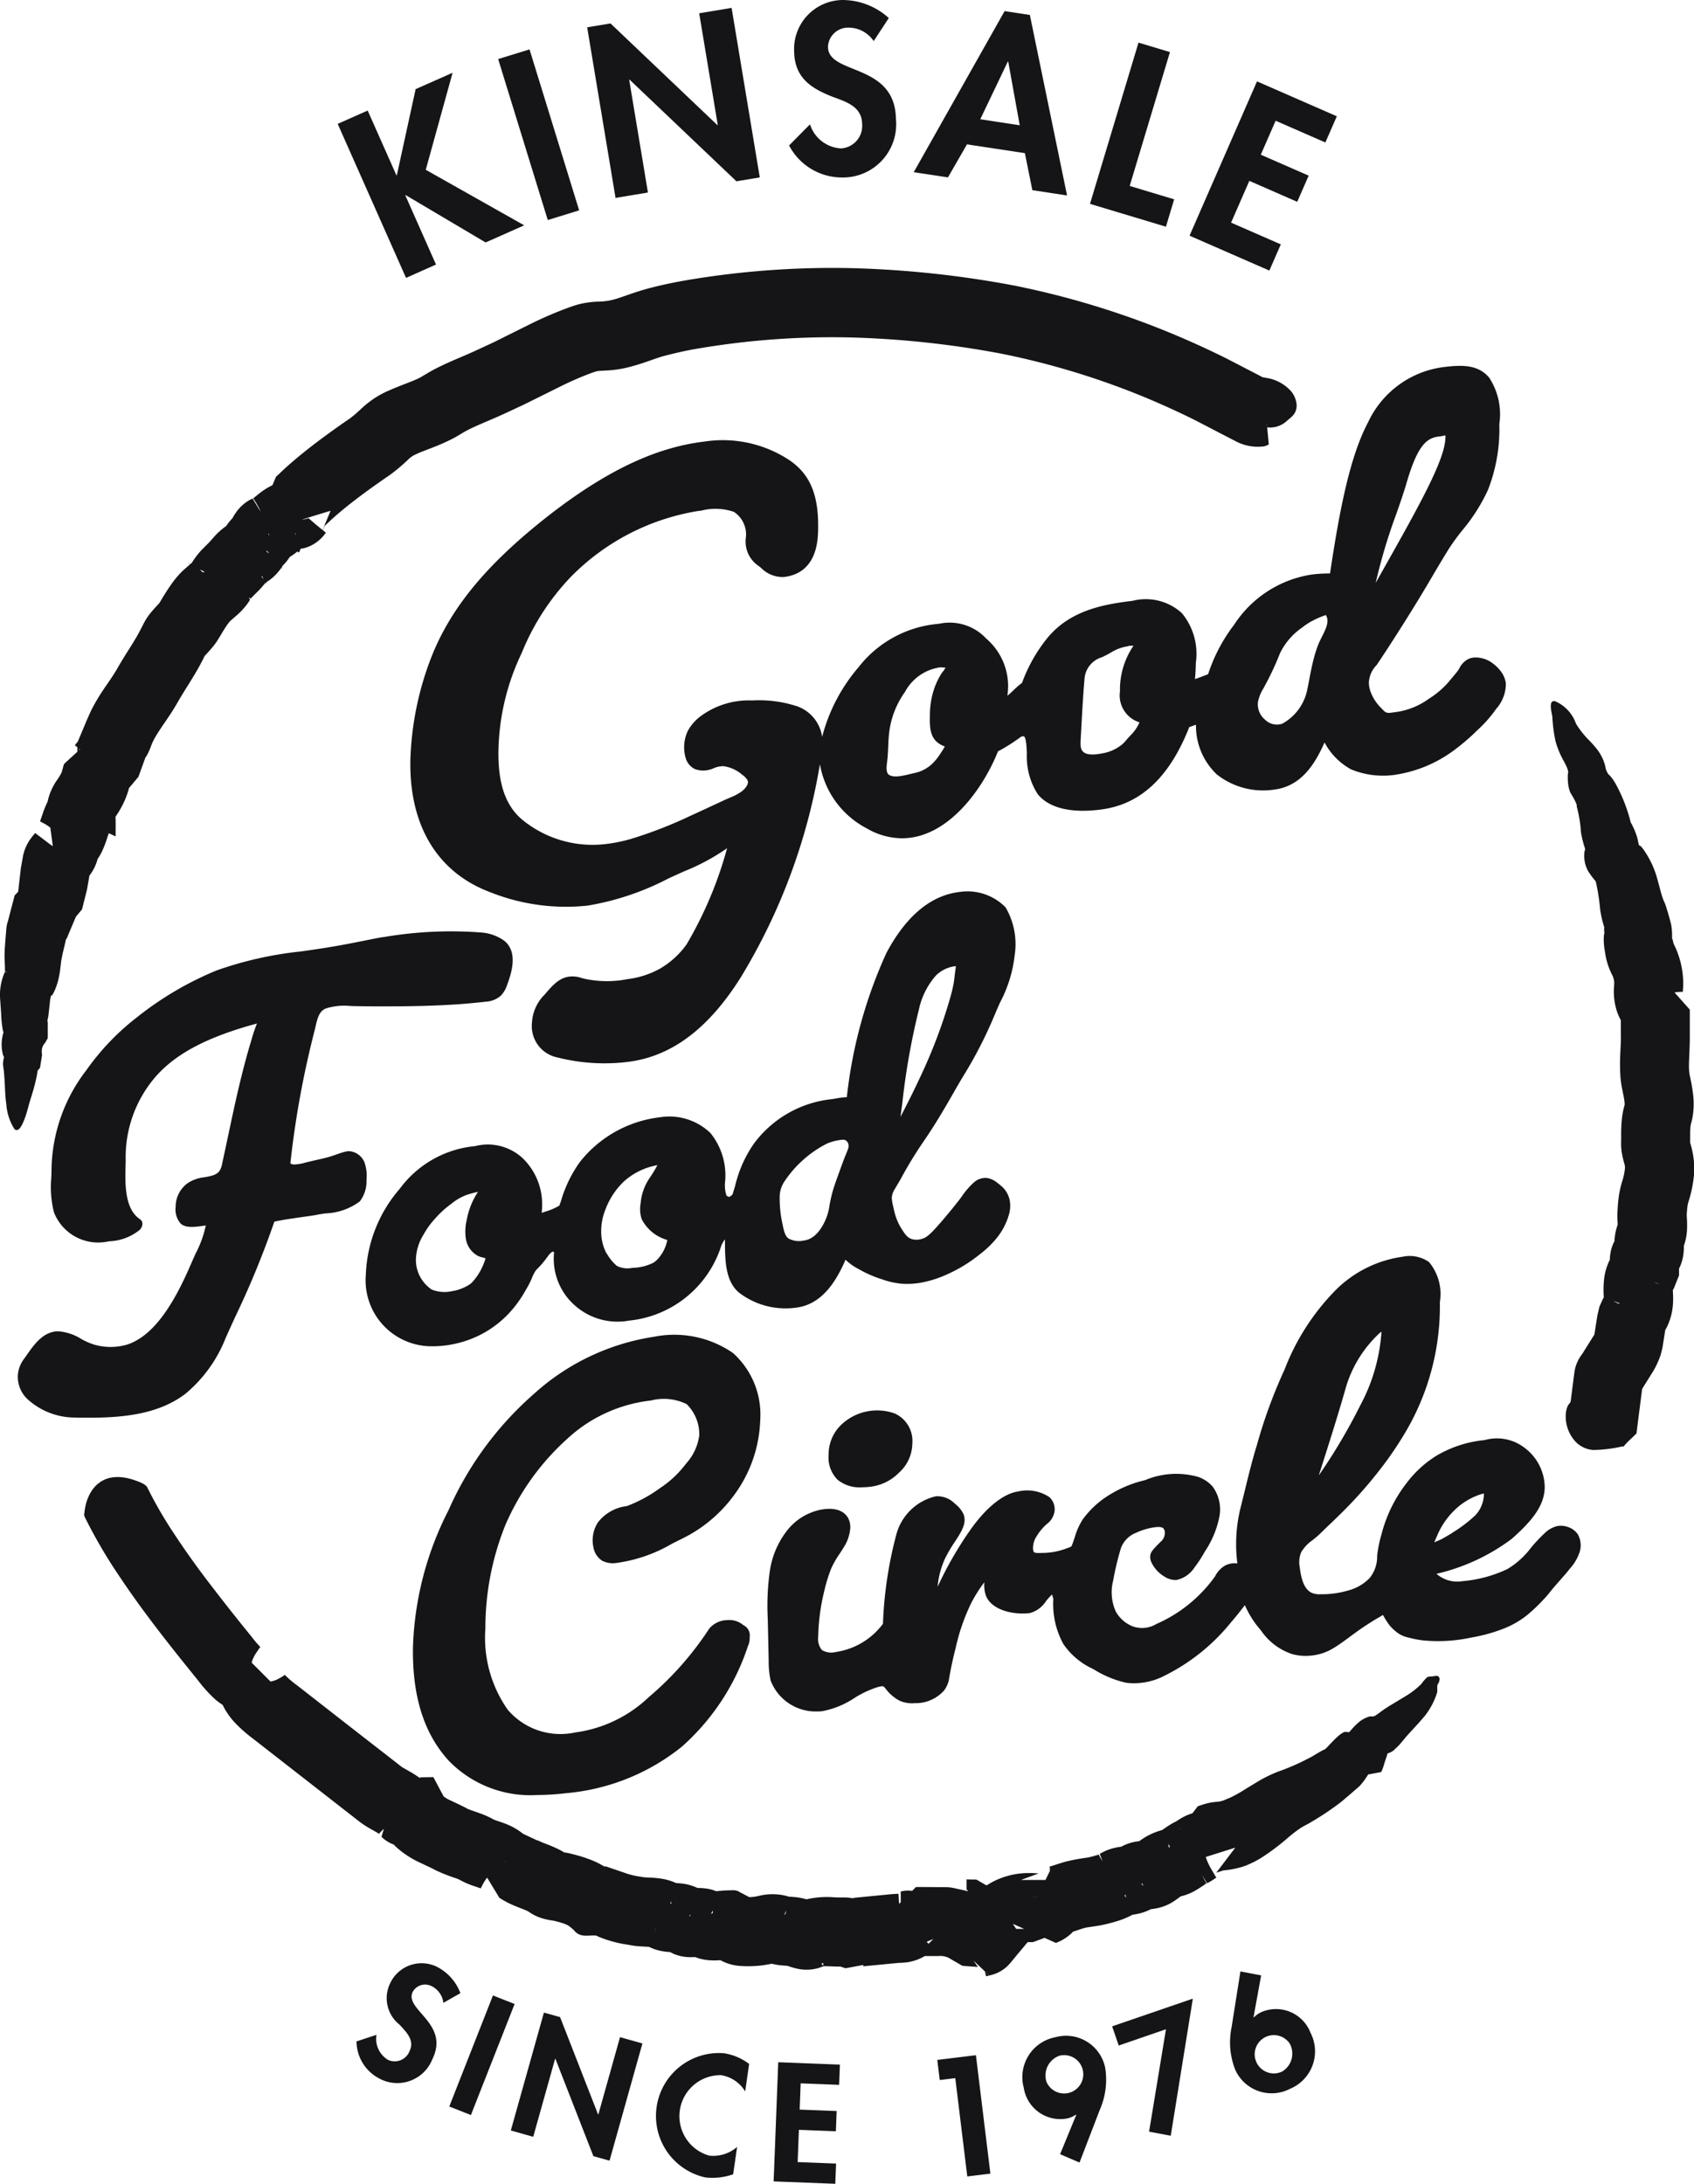
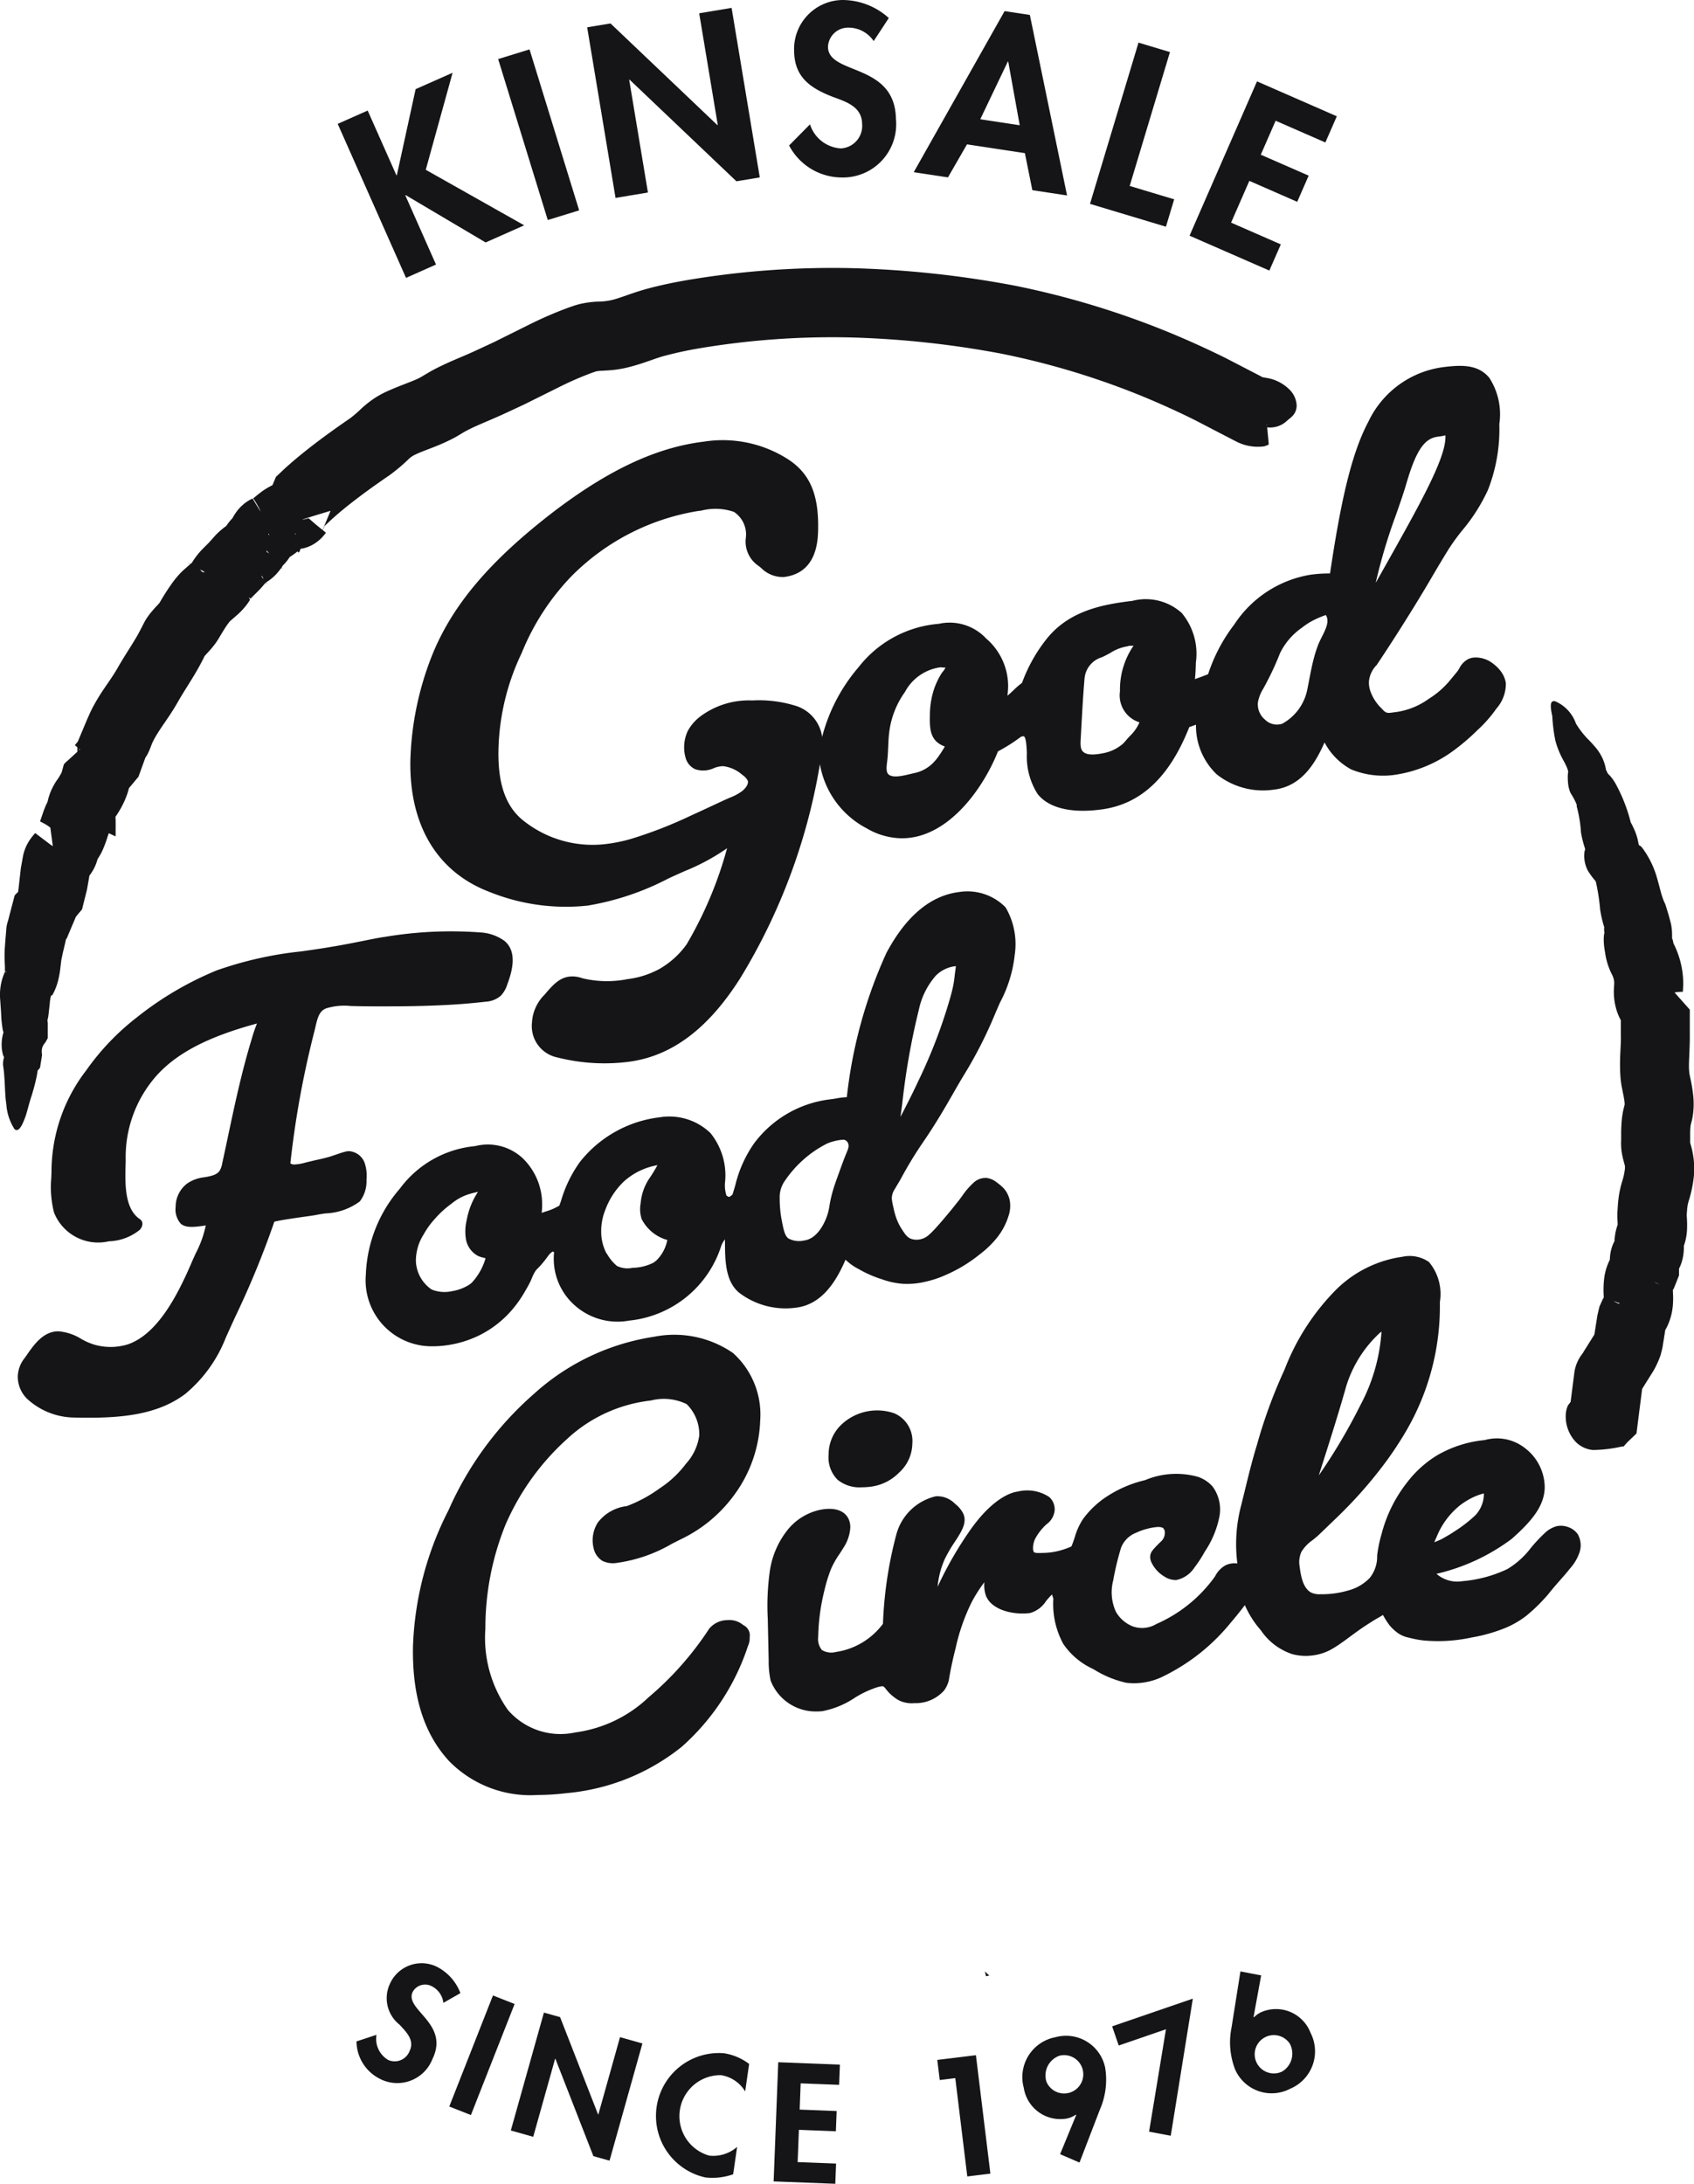
<svg xmlns="http://www.w3.org/2000/svg" viewBox="0 0 107.366 138.404">
  <g fill="#151518">
    <path d="M28.102 126.935a1.359 1.359 0 00-.743-1.057.9.9 0 00-1.2.358c-.561 1.143 2.365 1.987 1.247 4.265a2.391 2.391 0 01-3.373 1.226 2.679 2.679 0 01-1.438-2.348l1.266-.417a1.553 1.553 0 00.738 1.591 1.01 1.01 0 001.355-.552c.345-.7-.206-1.219-.635-1.686a2.139 2.139 0 01-.6-2.6 2.2 2.2 0 012.979-1.062 3.1 3.1 0 011.483 1.667zM29.847 134.045l-1.372-.54 2.769-7.038 1.372.54zM34.474 127.552l1.024.287 2.406 6.165.02.005 1.373-4.9 1.42.4-2.084 7.428-1.024-.287-2.406-6.165-.02-.006-1.387 4.945-1.42-.4zM47.229 132.551a2.18 2.18 0 00-1.531-1.033 2.6 2.6 0 00-.75 5.1 2.3 2.3 0 001.771-.553l-.252 1.736a3.978 3.978 0 01-1.761.2 3.989 3.989 0 011.174-7.872 3.515 3.515 0 011.6.678zM50.747 132.038l-.064 1.663 2.344.091-.049 1.282-2.344-.091-.079 2.044 2.435.094-.049 1.282-3.908-.151.292-7.553 3.907.151-.049 1.282zM59.561 131.827l-.156-1.274 2.449-.3.917 7.506-1.464.179-.761-6.232zM67.189 136.526l1.024-2.488-.024-.015a1.587 1.587 0 01-.552.24 2.343 2.343 0 01-2.75-1.942 2.573 2.573 0 012-3.206 2.532 2.532 0 013.157 1.921 4.736 4.736 0 01-.335 2.669l-1.289 3.352zm-.869-4.6a1.215 1.215 0 10.847-1.645 1.323 1.323 0 00-.844 1.651zM70.905 129.64l-.417-1.215 5.114-1.756-1.4 8.689-1.373-.26 1.07-6.488zM79.932 125.195l-.483 2.647.026.01a1.583 1.583 0 01.494-.341 2.344 2.344 0 013.094 1.325 2.57 2.57 0 01-1.293 3.544 2.529 2.529 0 01-3.483-1.211 4.734 4.734 0 01-.23-2.68l.562-3.546zm1.812 4.322a1.214 1.214 0 10-.49 1.776 1.322 1.322 0 00.49-1.776z" />
    <g>
      <path d="M26.342 5.651l2.343-1.038-1.7 6.147 6.24 3.521-2.446 1.085-5.066-3-.025.012 1.946 4.388-1.9.845-4.33-9.76 1.9-.844 1.823 4.106.026-.011zM36.707 13.332l-1.989.613-3.144-10.201 1.988-.612zM37.215 1.732l1.48-.246 6.77 6.44h.028L44.315.843l2.054-.342 1.786 10.743-1.48.246-6.77-6.44h-.028l1.189 7.152-2.053.341zM55.374 2.604a1.918 1.918 0 00-1.614-.852 1.271 1.271 0 00-1.283 1.224c.029 1.8 4.25.981 4.307 4.563a3.375 3.375 0 01-3.453 3.709 3.782 3.782 0 01-3.318-2.029l1.324-1.338a2.194 2.194 0 001.954 1.525 1.427 1.427 0 001.349-1.565c-.018-1.1-1.043-1.4-1.883-1.712-1.383-.544-2.4-1.222-2.425-2.879A3.109 3.109 0 0153.396 0a4.384 4.384 0 012.936 1.143zM61.288 9.149l-1.206 2.093-2.169-.329L63.672.704l1.6.242 2.358 11.441-2.2-.334-.473-2.348zm2.614-5.245h-.027L62.13 7.558l2.5.38zM71.6 11.785l2.819.848-.522 1.735-4.813-1.447L72.159 2.7l1.993.6zM80.85 7.651l-.941 2.153 3.035 1.327-.726 1.66-3.035-1.328-1.157 2.647 3.152 1.378-.726 1.66-5.058-2.211 4.276-9.78 5.058 2.212-.726 1.66z" />
    </g>
    <path d="M31.04 56.534a12.948 12.948 0 006.206.861 17.114 17.114 0 005.111-1.716c.356-.164.708-.325 1.059-.479a13.434 13.434 0 002.667-1.442 24.8 24.8 0 01-2.566 6.094 5.456 5.456 0 01-1.706 1.549 5.64 5.64 0 01-2.042.654 6.664 6.664 0 01-2.829-.049l-.083-.024a1.736 1.736 0 00-.8-.084c-.616.092-1.01.512-1.54 1.141a2.688 2.688 0 00-.8 1.764 2.028 2.028 0 001.608 2.215 12.137 12.137 0 004.439.286c2.77-.333 5.116-2.079 7.171-5.337a37.875 37.875 0 004.994-13.315c.016-.071.024-.147.038-.219a5.662 5.662 0 002.96 4.063 4.486 4.486 0 002.239.632 4.209 4.209 0 001.421-.253c2.22-.792 3.889-3.3 4.664-5.255a10.794 10.794 0 001.392-.876.334.334 0 01.24-.08c.151.045.182.646.2 1.084a4.419 4.419 0 00.684 2.578c.693.871 2.083 1.224 3.952.987 2.537-.3 4.389-2.016 5.655-5.227.1-.04.2-.075.3-.11l.127-.044a4.25 4.25 0 001.319 3.148 4.731 4.731 0 003.634.963c1.67-.2 2.568-1.555 3.195-2.99a4.134 4.134 0 001.687 1.709 5.3 5.3 0 002.667.359 8.3 8.3 0 003.792-1.527 13.713 13.713 0 001.558-1.331 8.112 8.112 0 001.128-1.269l.053-.075a2.377 2.377 0 00.607-1.622 1.639 1.639 0 00-.35-.791 2.192 2.192 0 00-.424-.419 1.8 1.8 0 00-1.123-.418 1.141 1.141 0 00-.452.084 1.3 1.3 0 00-.6.608l-.085.139c-.038.054-.222.275-.58.706a5.514 5.514 0 01-1.215 1.048l-.065.043a4.633 4.633 0 01-2.028.826l-.2.026c-.365.052-.464.065-.685-.176l-.062-.067a2.815 2.815 0 01-.723-1.118 1.609 1.609 0 01-.084-.621 1.72 1.72 0 01.493-1.025c.641-.959 1.279-1.946 1.895-2.932a99.637 99.637 0 001.7-2.806c.279-.474.538-.914.976-1.622a13.753 13.753 0 01.841-1.158 11.4 11.4 0 001.635-2.568 10.547 10.547 0 00.722-4.176 4.244 4.244 0 00-.641-2.944c-.648-.768-1.56-.83-2.743-.688a6.132 6.132 0 00-4.922 3.492c-1.13 2.12-1.791 5.375-2.424 9.605a8.611 8.611 0 00-1.233.079 7.157 7.157 0 00-4.835 3.155 10.56 10.56 0 00-1.658 3.146c-.164.073-.435.172-.68.259l-.155.056c.036-.353.051-.735.057-1.036a4.039 4.039 0 00-.892-3.152 3.4 3.4 0 00-3.125-.772c-1.885.226-4.017.619-5.452 2.427a9.947 9.947 0 00-1.548 2.771 5.377 5.377 0 00-.546.474c-.125.118-.246.233-.379.339a5.6 5.6 0 00.045-.607 3.99 3.99 0 00-1.4-3.024 3.164 3.164 0 00-2.994-.924 7.172 7.172 0 00-5.082 2.744 11.012 11.012 0 00-2.313 4.422 2.417 2.417 0 00-1.57-1.935 7.78 7.78 0 00-2.858-.374 5.142 5.142 0 00-3.309 1.025 2.928 2.928 0 00-.775.9 2.438 2.438 0 00-.129 1.751 1.112 1.112 0 00.6.683 1.589 1.589 0 001.167-.064 1.632 1.632 0 01.606-.131 2.262 2.262 0 011.208.55 1.045 1.045 0 01.339.357c.09.2-.126.5-.364.684a3.3 3.3 0 01-.767.408l-.3.132-.457.213c-.573.267-1.145.534-1.721.795A27.485 27.485 0 0140 53.166a9.873 9.873 0 01-1.5.314 7.035 7.035 0 01-5.252-1.411c-1.17-.886-1.7-2.331-1.656-4.546a14.949 14.949 0 011.473-6.136 15.223 15.223 0 013.137-4.849 14.575 14.575 0 018.018-4.148l.23-.028a3.6 3.6 0 012.065.079 1.713 1.713 0 01.76 1.616 1.855 1.855 0 00.722 1.752c.077.052.157.116.242.185a1.917 1.917 0 001.449.575c2.113-.254 2.152-2.349 2.165-3.037.04-2.194-.522-3.513-1.88-4.407a7.673 7.673 0 00-5.352-1.136c-2.98.359-5.991 1.757-9.477 4.4-4.117 3.156-6.524 6.008-7.8 9.248a19.514 19.514 0 00-1.335 6.55c-.074 4.128 1.711 7.093 5.031 8.347zm28.731-13.985a1.941 1.941 0 00-.117.161 4.91 4.91 0 00-.429.889 5.31 5.31 0 00-.289 1.693c-.015.853-.03 1.662.948 2.021a7.874 7.874 0 01-.454.7 3.275 3.275 0 01-.361.407 2.326 2.326 0 01-1.151.582l-.226.054c-.444.108-1.118.272-1.385.017-.161-.157-.118-.5-.078-.821s.052-.624.066-.938c.012-.28.024-.56.056-.839a5.535 5.535 0 011-2.612 3.01 3.01 0 012.235-1.569 1.82 1.82 0 01.194.01.579.579 0 00.145 0 .935.935 0 01-.154.245zm11.213 1.263a1.788 1.788 0 001.236 1.968 2.637 2.637 0 01-.6.86c-.1.107-.2.215-.292.33a1.8 1.8 0 01-.405.355 2.582 2.582 0 01-.973.405c-.333.066-1.031.2-1.315-.1-.111-.116-.17-.273-.144-.728l.046-.823c.055-1 .111-2.036.2-3.05a1.541 1.541 0 011.1-1.374 7.16 7.16 0 00.546-.281 2.809 2.809 0 011.01-.4.933.933 0 00.113-.025l.061-.021a2.545 2.545 0 00.265-.007h.013a4.926 4.926 0 00-.861 2.89zM83.54 40.88a7.9 7.9 0 00-.262.818c-.123.459-.212.929-.3 1.384-.041.21-.081.42-.124.628a3.167 3.167 0 01-1.589 2.159 1.07 1.07 0 01-1.1-.271 1.254 1.254 0 01-.437-1.095 2.524 2.524 0 01.334-.852 18.309 18.309 0 001.066-2.254 4.208 4.208 0 011.392-1.617 4.3 4.3 0 01.787-.5 6.017 6.017 0 01.726-.3c.227.375.044.8-.254 1.383-.086.175-.174.348-.239.517zm3.653-3.943a35.23 35.23 0 011.3-4.35c.246-.7.476-1.364.665-2.01.673-2.309 1.247-2.815 2.013-2.907.078-.009.152-.021.221-.033.089-.016.21-.036.207-.059a.369.369 0 01.014.142c-.025 1.419-1.642 4.289-4.09 8.633z" />
    <path d="M23.105 73.681a1.142 1.142 0 00-1-.725.958.958 0 00-.2.03c-.207.05-.414.122-.621.194-.159.055-.318.111-.477.155-.277.076-.556.139-.836.2l-.6.142a2.959 2.959 0 01-.722.127.461.461 0 01-.246-.072 59.765 59.765 0 011.535-8.416l.058-.25c.14-.605.254-.984.657-1.152a3.861 3.861 0 011.554-.157l.243.007c.736.017 1.472.019 2.2.016 1.194 0 2.767-.023 4.352-.13.6-.041 1.208-.1 1.807-.167a1.559 1.559 0 00.941-.387 1.805 1.805 0 00.4-.7c.321-.858.652-2.078-.18-2.766a2.852 2.852 0 00-1.4-.525 25.283 25.283 0 00-6.166.27c-.247.03-.607.1-1.106.2-.725.147-1.718.349-3 .547-.393.06-.787.116-1.183.173a23.376 23.376 0 00-5.38 1.206 20.745 20.745 0 00-5.063 2.979 15.541 15.541 0 00-3.2 3.348 10.539 10.539 0 00-2.208 6.362c0 .148-.008.3-.013.453a6.53 6.53 0 00.172 2.2 3.007 3.007 0 003.479 1.827 3.257 3.257 0 001.936-.71.564.564 0 00.19-.413.5.5 0 00-.029-.125.385.385 0 00-.146-.164c-.964-.657-.924-2.249-.894-3.412l.008-.313a7.785 7.785 0 011.89-5.288c1.288-1.474 3.287-2.528 6.429-3.377a9.676 9.676 0 00-.344 1.021l-.024.077c-.609 2.006-1.05 4.088-1.477 6.1q-.174.824-.353 1.647a1.379 1.379 0 01-.169.488c-.19.272-.548.337-.962.411a2.356 2.356 0 00-1.1.4 1.862 1.862 0 00-.725 1.477 1.365 1.365 0 00.328 1.069c.3.253.753.238 1.583.107a6.818 6.818 0 01-.633 1.759c-.083.182-.164.358-.234.52-.9 2.108-2.178 4.612-4.082 5.261a3.731 3.731 0 01-2.089.024 4.059 4.059 0 01-.858-.372 3.185 3.185 0 00-1.449-.481H3.69c-.943 0-1.535.848-1.969 1.467-.067.1-.131.187-.193.271a1.942 1.942 0 00-.4 1.084 1.963 1.963 0 00.582 1.447 4.47 4.47 0 002.922 1.194c.326.007.653.012.981.012 2.219 0 4.44-.222 6.139-1.516a8.77 8.77 0 002.552-3.542c.2-.448.407-.9.613-1.351a56.661 56.661 0 002.47-6.012c.327-.095 1.466-.255 1.976-.327.327-.046.582-.083.663-.1.168-.036.371-.066.591-.1a3.89 3.89 0 002.184-.757 2.089 2.089 0 00.427-1.376 2.556 2.556 0 00-.123-1.089zM28.157 85.28a6.772 6.772 0 002.28-.68 6.6 6.6 0 001.941-1.5 7.436 7.436 0 00.926-1.308l.062-.107a5.884 5.884 0 00.283-.537l.061-.143a2.548 2.548 0 01.221-.444c.021-.03.042-.059.065-.085s.074-.078.112-.115l.057-.057a5.831 5.831 0 00.491-.594l.062-.081a1.083 1.083 0 01.307-.308c.07.023.09.04.093.052a3.933 3.933 0 001.282 3.332 4.072 4.072 0 003.477.991 6.843 6.843 0 005.833-4.728 1.353 1.353 0 01.239-.417c0 1.292.006 2.621.882 3.366a4.843 4.843 0 003.629.958c1.626-.2 2.53-1.646 3.13-3.037a3.415 3.415 0 00.828.59 7.316 7.316 0 001.471.647 5.174 5.174 0 001.227.281 4.915 4.915 0 001.522-.12 6.472 6.472 0 001.208-.391 9.334 9.334 0 002.241-1.34 6.209 6.209 0 001.095-1.053 4.2 4.2 0 00.75-1.425 1.981 1.981 0 00.059-.982 1.717 1.717 0 00-.162-.429 1.59 1.59 0 00-.211-.3 3.164 3.164 0 00-.432-.37 1.332 1.332 0 00-.623-.288 1.1 1.1 0 00-.825.269 4.758 4.758 0 00-.769.887c-.087.119-.173.237-.261.346l-.08.1c-.158.2-.408.515-.86 1.046-.86 1.009-1.067 1.125-1.307 1.2a1.093 1.093 0 01-.717.008c-.26-.1-.4-.317-.637-.688a3.522 3.522 0 01-.384-.894 3.229 3.229 0 01-.08-.319l-.04-.185a2.68 2.68 0 01-.081-.5 1.089 1.089 0 01.2-.58c.063-.115.13-.228.2-.342s.147-.25.216-.377a25.1 25.1 0 011.386-2.268c.8-1.166 1.415-2.237 1.909-3.1.243-.423.463-.806.671-1.144a27.155 27.155 0 001.924-3.763c.119-.283.238-.554.353-.815a8.346 8.346 0 00.931-3.01 4.613 4.613 0 00-.577-3.021 3.379 3.379 0 00-2.924-.977c-1.822.219-3.381 1.52-4.631 3.867a29.71 29.71 0 00-2.507 9.137 4.38 4.38 0 00-.64.076 7.335 7.335 0 01-.366.057 7.046 7.046 0 00-4.882 2.808 7.85 7.85 0 00-1.19 2.673c-.056.19-.112.378-.171.561-.17.149-.224.15-.224.15a.656.656 0 01-.13-.07l-.024-.013a2.128 2.128 0 01-.1-.779 4.262 4.262 0 00-.917-3.187 3.757 3.757 0 00-3.214-1 7.577 7.577 0 00-5.063 2.835 8.126 8.126 0 00-1.2 2.48l-.1.281a3.614 3.614 0 01-.862.373l-.259.089a3.6 3.6 0 00.028-.454 4.045 4.045 0 00-1.246-3.024 3.245 3.245 0 00-3-.753 6.709 6.709 0 00-4.769 2.694 8.784 8.784 0 00-2.157 5.453 4.182 4.182 0 004.278 4.538 5.766 5.766 0 00.692-.043zm1.424-7.961a3.064 3.064 0 00-.051 1.213 1.487 1.487 0 00.766 1.065 1.41 1.41 0 00.3.1.977.977 0 01.182.057 4.782 4.782 0 01-.028.074 3.83 3.83 0 01-.852 1.471 1.611 1.611 0 01-.361.237 2.8 2.8 0 01-.871.291 2.178 2.178 0 01-1.307-.1 2.278 2.278 0 01-1-1.809 3.118 3.118 0 01.49-1.679 5.053 5.053 0 01.7-.977 6.266 6.266 0 011.013-.937l.067-.05a3.267 3.267 0 01.972-.553 5.764 5.764 0 01.693-.183 4.753 4.753 0 00-.713 1.78zm11.55-2.6a3.375 3.375 0 00-.529 1.559 2.014 2.014 0 00.069.988 2.607 2.607 0 001.624 1.321 2.476 2.476 0 01-.671 1.276 1.462 1.462 0 01-.23.174 3.05 3.05 0 01-1.307.314 1.521 1.521 0 01-.984-.118 2.775 2.775 0 01-.612-.732l-.081-.12a2.97 2.97 0 01-.306-1.3 3.62 3.62 0 01.271-1.429 4.755 4.755 0 011.175-1.781 4.281 4.281 0 012.118-1.025 9.134 9.134 0 01-.538.877zm11.935-.088c-.065.178-.122.342-.156.444a8.373 8.373 0 00-.339 1.346 3.609 3.609 0 01-.156.649c-.117.336-.569 1.442-1.456 1.549a1.408 1.408 0 01-.991-.131c-.235-.182-.306-.525-.459-1.353a7.585 7.585 0 01-.092-1.206 1.79 1.79 0 01.079-.588 1.856 1.856 0 01.174-.39 7.071 7.071 0 011.168-1.38 6.886 6.886 0 011.608-1.107 3.3 3.3 0 01.794-.213 1.427 1.427 0 01.2-.019.275.275 0 01.118.02.4.4 0 01.227.353c0 .123-.016.183-.167.544-.156.383-.289.751-.553 1.486zm4.005-3.85l.112-.817a44.93 44.93 0 011.056-5.979 4.761 4.761 0 011.076-2.154 2.085 2.085 0 011.266-.6 2.208 2.208 0 01-.033.281l-.032.245c-.024.217-.048.438-.09.651-.1.523-.265 1.048-.43 1.588a33.117 33.117 0 01-1.718 4.36q-.417.894-.868 1.773c-.114.224-.223.44-.34.656zM43.479 92.764a6.56 6.56 0 01-1.664 1.56 8.782 8.782 0 01-2.087 1.129 2.712 2.712 0 00-1.83 1.03 2.089 2.089 0 00-.278 1.624 1.26 1.26 0 00.552.812 1.5 1.5 0 00.87.141 9.49 9.49 0 003.567-1.233c.206-.1.414-.209.621-.31a8.921 8.921 0 003.252-2.7 8.439 8.439 0 001.7-4.795 5.241 5.241 0 00-1.726-4.273 6.559 6.559 0 00-5.012-1.027 14.589 14.589 0 00-7.618 3.632 21.1 21.1 0 00-5.4 7.362 20.4 20.4 0 00-2.251 8.63c-.056 3.148.688 5.521 2.278 7.256a7.208 7.208 0 005.631 2.159 15.105 15.105 0 001.808-.115 13.574 13.574 0 007.318-2.941 14.626 14.626 0 004.19-6.368 1.243 1.243 0 00.115-.585.714.714 0 00-.4-.754 1.376 1.376 0 00-1.027-.319 1.512 1.512 0 00-1.138.542 19.947 19.947 0 01-3.834 4.342 8.343 8.343 0 01-4.659 2.235 4.388 4.388 0 01-4.273-1.435 7.925 7.925 0 01-1.421-5.141 17.5 17.5 0 011.271-6.578 15.752 15.752 0 013.9-5.439 9.311 9.311 0 015.314-2.443 3.3 3.3 0 012.271.227 2.679 2.679 0 01.8 1.984 3.307 3.307 0 01-.84 1.791zM56.699 89.579a3.3 3.3 0 00-3.351.691 2.6 2.6 0 00-.83 1.927 1.988 1.988 0 00.568 1.585 2.19 2.19 0 001.517.479 4.756 4.756 0 00.573-.036 3.061 3.061 0 001.822-.909 2.519 2.519 0 00.826-1.824 1.909 1.909 0 00-1.125-1.913z" />
    <path d="M100 97.236a1.222 1.222 0 00-.641-.464 1.311 1.311 0 00-.665-.053 1.738 1.738 0 00-.8.456 10.027 10.027 0 00-.856.912 5.267 5.267 0 01-1.5 1.356 8.241 8.241 0 01-2.857.768 2 2 0 01-1.637-.466 12.762 12.762 0 004.767-2.213c1.24-1.1 2.072-2.068 2.093-3.259a3.15 3.15 0 00-1.3-2.532 2.86 2.86 0 00-2.5-.473 7.39 7.39 0 00-3.021.967 6.956 6.956 0 00-1.923 1.745 8.849 8.849 0 00-1.59 3.221 8.547 8.547 0 00-.287 1.39 2.146 2.146 0 01-.476 1.422 2.9 2.9 0 01-1.35.785 5.9 5.9 0 01-1.766.241 1.243 1.243 0 01-.565-.094c-.514-.259-.667-.959-.757-1.676a1.592 1.592 0 01.11-.909 2.467 2.467 0 01.715-.752c.154-.123.306-.247.443-.38l.629-.607c.284-.271.568-.541.845-.82a27.6 27.6 0 002.866-3.347c.429-.6.827-1.212 1.182-1.826a15.684 15.684 0 002.1-8.107 3.151 3.151 0 00-.692-2.539 2.146 2.146 0 00-1.675-.332 7.452 7.452 0 00-4.19 2.066 14.618 14.618 0 00-3.284 5.078 31.937 31.937 0 00-1.757 4.793c-.3.97-.541 1.966-.776 2.929q-.124.506-.25 1.01a9.531 9.531 0 00-.289 2.329 9.3 9.3 0 00.078 1.224.066.066 0 000 .012 1.31 1.31 0 00-.752.115 1.633 1.633 0 00-.662.7 8.978 8.978 0 01-3.723 3.02 1.751 1.751 0 01-1.494.149 2.117 2.117 0 01-1.075-.942 2.977 2.977 0 01-.165-1.962 17.968 17.968 0 01.493-2.058 1.654 1.654 0 01.954-.967 4.059 4.059 0 011.3-.364.763.763 0 01.218 0 .479.479 0 01.2.061.433.433 0 01.107.359.719.719 0 01-.132.37.607.607 0 01-.122.135c-.054.052-.131.125-.248.246-.288.3-.389.429-.418.627a.809.809 0 00.089.473 2.094 2.094 0 00.824.876 1.3 1.3 0 00.736.209 1.812 1.812 0 001.156-.8 7.579 7.579 0 00.614-.937l.037-.064a6.068 6.068 0 00.9-2.1 2.447 2.447 0 00-.411-2.03 2.19 2.19 0 00-.894-.6 5.092 5.092 0 00-3.379.2 7.6 7.6 0 00-2.664 1.2 5.867 5.867 0 00-1.272 1.267 4.144 4.144 0 00-.525 1.162c-.07.209-.136.407-.212.576a4.963 4.963 0 01-.988.321 4.327 4.327 0 01-.855.087c-.324.015-.483 0-.531-.052a.372.372 0 01-.054-.183 1.336 1.336 0 01.212-.8 3.374 3.374 0 01.648-.786 1.227 1.227 0 00.509-.894 1.046 1.046 0 00-.339-.824 2.53 2.53 0 00-2-.35c-.328.04-1.516.33-2.991 2.409a23.237 23.237 0 00-2.089 3.625 5.463 5.463 0 01.465-1.779 9.208 9.208 0 01.632-1.078c.42-.644.783-1.2.53-1.776a1.816 1.816 0 00-.526-.627 1.558 1.558 0 00-1.212-.475 3.383 3.383 0 00-2.491 2.37 25.538 25.538 0 00-.862 5.712 4.541 4.541 0 01-2.99 1.788 1.144 1.144 0 01-.881-.127 1.1 1.1 0 01-.234-.83 13.119 13.119 0 01.377-2.874 10.059 10.059 0 01.423-1.4 5.436 5.436 0 01.547-.976c.088-.135.176-.271.262-.412a2.607 2.607 0 00.422-1.207 1.251 1.251 0 00-.086-.564c-.252-.595-.943-.814-1.888-.607a3.64 3.64 0 00-1.9 1.142 5.434 5.434 0 00-1.23 2.778 15.762 15.762 0 00-.123 2.972l.058 2.648a5.792 5.792 0 00.12 1.255 3.058 3.058 0 002.958 1.97 2.857 2.857 0 00.32-.018 5.559 5.559 0 002.086-.867 6.431 6.431 0 011.078-.537c.556-.216.68-.172.685-.17.066.026.1.066.189.179a2.521 2.521 0 00.525.517 1.816 1.816 0 00.381.233 1.881 1.881 0 00.9.136 2.4 2.4 0 001.873-.8 1.8 1.8 0 00.3-.639 23.36 23.36 0 01.435-2.053 12.635 12.635 0 011.012-2.9 9.213 9.213 0 01.807-1.27 2.074 2.074 0 00.091.826c.331.912 1.691 1.262 2.8 1.127a1.779 1.779 0 001.024-.767 4.5 4.5 0 01.378-.413v.012c.036.118.074.236.08.261a5.273 5.273 0 00.633 2.867 4.607 4.607 0 001.861 1.573l.112.062a6.547 6.547 0 002.01.822 4.156 4.156 0 002.44-.452 12.61 12.61 0 004.182-3.35c.3-.35.6-.719.9-1.117a6.091 6.091 0 00.969 1.54l.066.084a3.873 3.873 0 001.963 1.478 3.254 3.254 0 001.256.09 3.334 3.334 0 00.34-.056 3.036 3.036 0 00.319-.086 3.106 3.106 0 00.3-.115q.145-.064.283-.141a6.837 6.837 0 00.546-.346l.283-.2.621-.458q.177-.129.356-.254c.131-.091.263-.181.4-.27s.3-.192.446-.285c.135-.083.23-.136.306-.18s.148-.083.214-.128l.058-.034a.248.248 0 00.026-.016l.041.072a4.932 4.932 0 00.385.592 2.873 2.873 0 00.546.5 1.845 1.845 0 00.68.275l.085.022a6.011 6.011 0 00.8.15 9.941 9.941 0 003.067-.181 10.362 10.362 0 002.134-.6 5.83 5.83 0 001.33-.765 10.441 10.441 0 001.13-1.067 5.2 5.2 0 00.358-.412c.1-.121.223-.279.51-.607l.2-.227c.2-.229.357-.4.573-.678a2.934 2.934 0 00.582-.938 1.426 1.426 0 00-.072-1.253zm-6.506-1.189a8.767 8.767 0 01-1.382 1.056c-.161.113-.342.215-.719.431-.016.008-.107.055-.457.2l-.03.013c.036-.095.083-.2.107-.251l.055-.124a4.8 4.8 0 01.331-.665 4.93 4.93 0 01.672-.878 4.887 4.887 0 01.467-.428 4.363 4.363 0 01.5-.333 3.808 3.808 0 011.01-.417 1.973 1.973 0 01-.553 1.396zm-9.91-2.537c.709-2.212 1.286-4.043 1.74-5.656a7.678 7.678 0 012.113-3.364l.123-.1a11.486 11.486 0 01-1.341 4.67 36.354 36.354 0 01-2.635 4.449z" />
    <g>
      <path d="M5.573 45.475zM5.511 56.392l.157-.9a2.9 2.9 0 00.517-1.048 3.716 3.716 0 00.273-.469 6.732 6.732 0 00.345-.9l.075-.22.014-.035c.005 0 0-.013.012-.01l.2.094.2.094c.048.009.013-.078.024-.1v-.181c0-.28.008-.611-.008-.92v-.032l.048-.071c.039.008.053.01 0 0a6.12 6.12 0 00.361-.6 5.462 5.462 0 00.31-.7 4.963 4.963 0 00.137-.448l.037-.044.2-.239.2-.239.1-.12.05-.06.012-.015.441-1.216c.037-.054.077-.107.109-.164a4.818 4.818 0 00.247-.563l.069-.177.04-.086a4.2 4.2 0 01.2-.373c.156-.267.361-.569.6-.918s.509-.747.771-1.209c.173-.306.375-.632.595-.984s.458-.732.695-1.149c.118-.209.236-.428.35-.656l.076-.157c0 .008 0 0 0 0l.325-.357c.1-.108.2-.231.329-.4s.25-.376.286-.435c.225-.376.4-.667.556-.874l.094-.12.051-.05.45-.391a4.854 4.854 0 00.394-.4 3.57 3.57 0 00.251-.318l.113-.169.02-.033.01-.016c.02.022-.145-.273-.067-.143l.112.068a.061.061 0 00.007-.01l.066-.075.414-.413c.1-.1.213-.223.332-.367l.1-.115.036-.035c.061.1.092.142.023-.019l.13-.083c.086-.057.163-.118.242-.181a3.168 3.168 0 00.374-.374c.091-.109.159-.2.213-.278.095.1.064.05.017-.024.041-.059.068-.1.089-.134l.114-.117a3.053 3.053 0 00.315-.414c.15-.094.287-.189.385-.266l.117-.094c.045.115.1.113.171-.137l.026-.021a2.267 2.267 0 00.43-.111 2.3 2.3 0 00.536-.282 2.567 2.567 0 00.56-.539l.06-.076.008-.011-.2-.163.107-.257.012-.012.4-.373c.546-.5 1.147-.982 1.773-1.455s1.271-.929 1.959-1.4a11.252 11.252 0 001.156-.972 1.582 1.582 0 01.5-.34c.544-.265 1.4-.5 2.425-1.043a8.21 8.21 0 00.384-.223l.2-.12q.194-.112.425-.225c.305-.151.653-.3 1.031-.462s.819-.35 1.2-.528l1.167-.543 2.248-1.117a20.651 20.651 0 012.065-.9l.246-.085.055-.014a2.241 2.241 0 01.31-.032c.166-.01.414-.019.706-.047a7.218 7.218 0 00.892-.149c1.112-.27 1.853-.62 2.462-.766a23.562 23.562 0 012.232-.476 50.859 50.859 0 019.539-.673 60.132 60.132 0 019.534 1.03 49.287 49.287 0 019.11 2.775c1.074.45 2.13.927 3.179 1.452l1.575.818 1.02.528a3 3 0 001.734.3 1.139 1.139 0 00.176-.057l.1-.043a.116.116 0 00.025-.021l.011-.01-.1-1.057v-.021a1.49 1.49 0 00.168.012 1.55 1.55 0 001.1-.438c.273-.236.566-.4.6-.922a1.513 1.513 0 00-.488-1.076 2.658 2.658 0 00-1.335-.692c-.558-.091-.35-.083-.391-.089l-2.248-1.165a57.05 57.05 0 00-3.436-1.567 53.668 53.668 0 00-9.945-3.036 64.394 64.394 0 00-10.3-1.113 55.276 55.276 0 00-10.36.735c-.87.147-1.757.326-2.651.567-1 .272-1.79.621-2.3.727a4.12 4.12 0 01-.876.091 6.363 6.363 0 00-.93.115 5 5 0 00-.55.146l-.344.119a24.763 24.763 0 00-2.514 1.09l-2.224 1.106-1.1.51c-.374.174-.686.308-1.087.478s-.8.344-1.247.561c-.22.108-.447.227-.678.361l-.492.292c-.442.254-1.2.478-2.166.913a5.765 5.765 0 00-.861.482 7.028 7.028 0 00-.71.562 8.677 8.677 0 01-.741.646c-.684.47-1.405.979-2.1 1.506s-1.4 1.091-2.085 1.715l-.512.484-.016.016c.312-.747.054-.138-.229.534a4.292 4.292 0 00-.638.375c-.31.226-.472.378-.548.432l-.033.025c0 .008-.015-.01.008.017l.088.129c.057.087.112.18.161.27a2.611 2.611 0 01.16.3.9.9 0 01.041.1c-.224-.362.513.848-.5-.805l-.017.008-.149.076a2.594 2.594 0 00-.372.249l-.182.163a2.708 2.708 0 00-.249.28 3.283 3.283 0 00-.247.369l-.06.107a3.263 3.263 0 00-.391.488 4.763 4.763 0 00-.691.6l-.4.449-.468.47a4.975 4.975 0 00-.616.808l-.038.034-.062.054c-.265-.13-.2-.091-.011.01l-.418.366a4.782 4.782 0 00-.386.4c-.139.162-.2.245-.295.369a14.537 14.537 0 00-.793 1.227l-.054.088-.069.08c-.095.11-.254.259-.508.574a4.032 4.032 0 00-.352.515l-.147.28-.059.123-.238.445c-.174.307-.377.633-.6.986s-.46.735-.7 1.155c-.149.261-.339.55-.574.892s-.5.723-.762 1.176a8.886 8.886 0 00-.386.732l-.09.2-.046.114-.009.009c.5-1.188-.438 1.034-.634 1.506l-.081.1-.066.078-.025.03c.126.114-.247-.165.144.158v.28l-.115.105-.512.468a1.8 1.8 0 00-.231.228l-.049.181-.076.279a1 1 0 01-.049.118 4.062 4.062 0 01-.31.487 4.237 4.237 0 00-.394.769l-.09.271-.061.25v.008l-.123.261-.126.316-.218.638-.014.035c0 .007 0 0 0 0l.178.094a2.745 2.745 0 01.42.259c.032.025.046.039.056.048l.156 1.167c-.052-.033-.1-.061-.169-.111l-.947-.717-.107.124a3.078 3.078 0 00-.181.232 2.827 2.827 0 00-.476 1.059l-.147.816-.168 1.49-.221.226-.267 1.016-.156.6a2.072 2.072 0 00-.111.558l-.027.329-.035.418-.031.436c-.012.222-.019.466-.012.716l.021.462v.245c0 .023 0 .03.008.035l.107.047.025.013h.006c-.288-.063-.08-.017-.145-.031l-.007.016-.038.089a3.519 3.519 0 00-.261 1.615l.063.909a7.369 7.369 0 00.113 1.1c.01.036.026.068.039.1a2.688 2.688 0 00-.1 1.106c.051.336.115.476.1.387l.03.108a1.539 1.539 0 00-.041.173 1.41 1.41 0 00-.021.243.194.194 0 000 .051l.048.358c.026.236.042.478.055.721.03.485.034.969.106 1.4a3.328 3.328 0 00.521 1.6c.205.174.418-.043.666-.73.134-.345.22-.8.417-1.39.091-.3.192-.643.283-1.049.038-.171.072-.353.1-.55a1.186 1.186 0 00.151-.181l.128-.8a1.959 1.959 0 01-.018-.2.755.755 0 01.162-.515.845.845 0 00.1-.145l.067-.119.034-.062.017-.031v-.987a.394.394 0 010-.236c.011-.051.023-.087.033-.158l.033-.276.062-.552a2.379 2.379 0 01.07-.448.129.129 0 01.019-.038.148.148 0 01.033-.018c.005.014.016-.045.017.028l.017-.031.034-.062a3.17 3.17 0 00.123-.248 3.967 3.967 0 00.176-.48 5.565 5.565 0 00.167-.818l.072-.609.075-.368.073-.313.09-.382.038-.167c.014-.061.026-.123.029-.109.008-.012.025-.026.033-.025l.222-.529.368-.868.387-.464zm74.8-29.548l.005-.017v-.014l-.018.207v-.041a.889.889 0 01.006-.115v-.008zm-63.24 7.084c-.019-.018-.037-.035-.054-.049s0-.031 0-.045l.011-.022zm-.131 1.076c-.066-.034-.026-.084-.044-.126l.175.214a.563.563 0 00-.131-.088zm1.755-1.212l.045.023a.5.5 0 000 .09.781.781 0 01-.034-.091s-.011-.014-.011-.022zm2.5-1.49c.025-.007.032-.009 0 0zm-.244.071l-.506 1.217-.4-.325-.37-.319-.108-.1c-1.202.308.665-.258 1.386-.473zm-4.223 4.354a.5.5 0 00-.059-.079c-.041-.034-.089-.069-.076-.13v-.041c-.026-.047.052.099.136.251zm-.742-2.884l.016.015c.112.125.293.316-.016-.015zm-1.76-.361c-.043-.027-.031-.022 0 .003zm-1.231 2.777h-.113c-.051.019-.1-.045-.139-.09a.6.6 0 00-.067-.079l.319.169zm-11.33 31.2zm-1.07-1.078zm1.022 1.081h-.005zm4.6-16.016h.032l-.044-.003zm-1.2-3.907l-.013.012.033-.092.035.029z" />
-       <path d="M8.167 49.936c.007-.008 0 0 0 0s-.002.011 0 0zM8.168 49.934zM90.83 106.239c-.086.033-.269-.017-.393.073a2.991 2.991 0 00-.351.412 5.412 5.412 0 01-1.065.814l-.871.526c-.168.1-.347.217-.538.351l-.292.215-.15.1a.349.349 0 01-.234.052.408.408 0 00-.194.023 2.017 2.017 0 00-.53.272 3.816 3.816 0 00-.555.542 1.5 1.5 0 00-.129.145c-.039.043-.145 0-.207 0l-.053-.006a.554.554 0 00-.177.066 2.084 2.084 0 00-.233.169 4.569 4.569 0 00-.335.314c-.294.3-.549.6-.592.574-.138.066-.324.175-.486.269s-.3.19-.517.293a13.989 13.989 0 01-1.884.824 8.741 8.741 0 00-1.19.564l-.851.514a9.2 9.2 0 01-.97.556 2.726 2.726 0 01-.277.114 1.578 1.578 0 01-.526.169l-.07.006-.248.025-.18.028a4.112 4.112 0 00-.516.133l-.273.092-.025.008h-.014V114.494l-.328.428a3.224 3.224 0 00-.621.259c-.19.107-.305.184-.371.229-.1-.235-.143-.33 0 0l-.05.033-.038.018-.1.049-.169.095-.211.132-.238.162-.125.086a4.194 4.194 0 00-1.387.661l-.056.04-.208.031a3 3 0 00-.778.24l-.156.081a4.118 4.118 0 00-.581.116 3.261 3.261 0 00-.321.108 3.334 3.334 0 00-.406.2l-.049.029h-.012l.18.471-.015-.022-.028-.044-.117-.2c-.135-.255-.065-.128-.1-.154l-.068.025-.286.082-.31.075a13.5 13.5 0 00-1.441.268c-.6.18-.918.3-.975.3-.01 0-.009 0-.011.006.01.074.012.174.014.212v.064c-.37.758.576-1.178-.28.574h-1.558c2.538-.931.41-.151 1.127-.415l-.112-.008-.229-.012a7.186 7.186 0 00-.487 0 4.872 4.872 0 00-2.326.688l-.131.082c-.061.007-.236-.124-.348-.18s-.28-.184-.356-.183h-.2l-.337-.008c-.082-.028-.033.077-.045.119v.492c.013.021-.028 0 .029.055l.085.09-.046-.011-.107-.025-.213-.049-.427-.094a2.852 2.852 0 00-.816-.085l-1.452-.011h-.258l-.247.247a2.007 2.007 0 00-.424-.01 2.553 2.553 0 00-.295.045c0 .264 0 .133 0 0v.685l-.1.1-.014-.182-.026-.383v-.069h-.126l-.3.02-.163.016-1.3.126-.65.063-.082.008-.1.01c-.07.009-.134.023-.2.037a2.4 2.4 0 00-.472-.05h-.414l-.285-.011a5.782 5.782 0 00-1.747.13l-.033-.011a3.821 3.821 0 00-.75-.137l-.333-.024h-.005a3.347 3.347 0 00-.364-.092 3.6 3.6 0 00-1.366.009l-.3.065-.136.024a2.827 2.827 0 01-.3.025h-.041l-.08-.045c-.067-.038-.136-.07-.2-.105.02-.3.015-.236 0 0-.093-.048-.185-.1-.277-.142a.765.765 0 00-.506-.142 9.868 9.868 0 00-1.022.061 3.273 3.273 0 00-.363-.119 3.531 3.531 0 00-.826-.087 3.19 3.19 0 00-.971-.28 4.855 4.855 0 00-.382-.03 3.709 3.709 0 00-.785-.254 6.771 6.771 0 00-1.029-.1l-.231-.015-.171-.03a4.9 4.9 0 01-.878-.192l-1.35-.463H38.3l-.29-.163a5.9 5.9 0 00-.59-.267 9.172 9.172 0 00-1.026-.325l-.261-.066a4.714 4.714 0 00-.348-.067h-.018a5.542 5.542 0 00-.551-.289c-.37-.168-.665-.27-.848-.346l-.205-.091a.354.354 0 00-.045-.023c.006.007.041.043.023.026l-.034-.034c-.148-.03-.085-.024-.122-.034l-.046-.022-.788-.369a4.054 4.054 0 00-.951-.571c-.321-.135-.564-.206-.715-.258l-.177-.065-.057-.032-.118-.064-.225-.109a5.698 5.698 0 00-.407-.169c-.494-.179-.808-.278-.867-.317l-.265-.139-.317-.154-.5-.237a1.981 1.981 0 01-.433-.254l-.016-.026-.169-.317-.16-.3c.033-.026.041-.033 0 0l-.132-.251-.144-.273c-.013-.064-.066-.058-.119-.054h-.147l-.6.011c-.007 0-.009.023-.011.053a6.911 6.911 0 00-.7-.446l-.405-.232-.062-.042-.185-.143-.921-.719-1.85-1.437-3.686-2.876a6.148 6.148 0 01-.693-.583l-.053-.062c-.025 0 .035-.031-.042.018-.115.07-.178.119-.279.17a1.644 1.644 0 01-.6.228l-1.19-1.192a.7.7 0 01.038-.151 2.232 2.232 0 01.205-.41c.054-.088.12-.182.2-.3l.1-.136a6.2 6.2 0 01-.525-.617A137.608 137.608 0 0113.009 100a53.005 53.005 0 01-2.014-2.854 26.792 26.792 0 01-1.688-2.933 1.183 1.183 0 00-.3-.214c-2.666-1.2-3.552.658-3.654 1.866a.391.391 0 00.037.315 31.445 31.445 0 001.939 3.366 60.07 60.07 0 002.179 3.087c1 1.335 2.036 2.62 3.058 3.885a8.629 8.629 0 001.092 1.2 4.631 4.631 0 00.46.339c.037.079.074.158.114.228a4.709 4.709 0 00.678.919 9.251 9.251 0 001.149 1.006l3.662 2.855 1.831 1.427.916.714.275.215a5 5 0 00.415.292c.258.164.46.269.6.351a2.6 2.6 0 01.253.154.045.045 0 00.009.008c.03-.043.131-.147.163-.18l.11-.105.037-.031c.138-.452-.186.613-.151.505l.132.118a2.279 2.279 0 00.348.237c.062.034.124.065.187.092l.03.011.072.025.152.153a5.993 5.993 0 001.52 1l.55.258.207.1.251.131a11.2 11.2 0 001.309.513l.131.054.118.061a5.231 5.231 0 00.9.38l.381.131h.006l.053-.11c.053-.117.144-.264.173-.319l.114-.174.062-.076.771 1.273c-.162-.107.057.039.189.123l.317.175c.2.1.389.184.547.248.327.132.551.213.68.273a.934.934 0 01.176.1 2.949 2.949 0 00.733.362 4.609 4.609 0 00.786.174l.056.009.138.036a5.079 5.079 0 01.546.168 1.56 1.56 0 01.16.072.394.394 0 01.086.056c.1.074.2.155.309.252.4.531.951.3 1.422.353l.147.071a7.71 7.71 0 001.875.508c.025.007.369.071.532.083.2.021.347.027.48.033l.3.016h.008a3.4 3.4 0 00.318.137 3.008 3.008 0 00.3.092 3.615 3.615 0 00.716.1c.084.045.169.09.256.126a2.741 2.741 0 001.078.2h.1l.161-.005a3.03 3.03 0 00.293.1l.25.056a3.831 3.831 0 00.427.05 4.793 4.793 0 00.618-.009l.239.114a3.028 3.028 0 00.965.246 7.465 7.465 0 00.779.019 7.008 7.008 0 00.791-.067l.248-.043.155-.027.087-.019a3.755 3.755 0 00.6.105l.392.029.135.045a4.382 4.382 0 00.489.136 2.722 2.722 0 001.206-.005 2.313 2.313 0 00.237-.069l.121-.045.06-.025.014-.006c.014 0 .035-.012.063-.006.077 0 .222 0 .432.008l.369.014H53.27l.019.007.272.092.019.006h.024l1.112-.206c.053.544.08.813.009.08h.038l.082-.008.65-.063 1.3-.126.183-.017a4.124 4.124 0 00.632-.054c.031 0 .07-.016.1-.023-.158.159-.186.186 0 0a2.9 2.9 0 00.9-.354h.872a1.1 1.1 0 01.474.049l.113.031.928.539h.01l.157.012.631.046.158.011h.022c.79 1.135.374.536-.276-.4l1 .944c.047-.01.109-.025.2-.051a2.305 2.305 0 00.962-.555l.194-.21.025-.031.05-.06.1-.122.2-.243.406-.485.3-.358H65.47c.68-.249-1.171.43.735-.269l.1.044c-.033.038-.028.033 0 0 1.054.469 1.84.819.619.273h.008l.016-.007.033-.013.132-.055a2.891 2.891 0 00.6-.365 2.118 2.118 0 00.3-.274c.333-.1.569-.194.7-.223.133-.049.465-.074 1.09-.185l.346-.077.231-.059c.169-.045.364-.1.59-.173a4.949 4.949 0 00.76-.327l.043-.025.1-.014c.061-.009.138-.022.224-.04a3.383 3.383 0 00.852-.3l.062-.007a3.8 3.8 0 00.445-.081l.03-.009c.165.218.133.175 0 0a2.939 2.939 0 00.712-.282 4.22 4.22 0 00.339-.217l.276-.2.025-.017.022-.005a3.441 3.441 0 00.858-.336c.547-.32.753-.5.745-.482 0-.008.007.011-.005-.011l-.116-.215-.079-.15-.036-.074-.017-.038-.008-.019.3.5c-.009.009.3-.156.353-.2l.2-.129.034-.023-.119-.205-.2-.338a4.2 4.2 0 01-.308-.647 1.038 1.038 0 01-.034-.126l1.865-.587-1.2 1.58h.016l.031-.009.059-.018.1-.033.227-.077.235-.024a5.569 5.569 0 001.12-.252 6.336 6.336 0 001.036-.509 14.4 14.4 0 001.778-1.343c.2-.168.386-.312.565-.441.088-.063.173-.12.253-.168.064-.046.306-.163.447-.247a17.632 17.632 0 001.845-1.21c.2-.139.449-.363.667-.545l.68-.59a3.753 3.753 0 00.416-.525l.149-.227.238-.044.582-.109a2.485 2.485 0 00.195-.526l.168-.508c.011-.052.032-.1.042-.143l.188-.073c.244-.128.318-.229.25-.185a2.474 2.474 0 00.351-.337l.254-.3c.1-.127.217-.257.336-.389.238-.263.5-.536.746-.823a4.523 4.523 0 001.026-1.788c.01-.215-.032-.488.077-.551a1.067 1.067 0 00.073-.259.231.231 0 00-.057-.156c-.055-.078-.176-.065-.356-.032zm-64.178 6.48c.033-.081.052-.12 0 0zm-.9 2.068l.026-.021v.017c-.011.013-.02.002-.027.004zm6.288 3.194a.1.1 0 01-.009.033h-.027zm9.19 5.409c0-.006 0 .009 0 0zm.237-.967c.021-.056.042-.1.061-.142a.56.56 0 01.046-.085zm1.089-1.939v.017c-.046.1 0 .155-.017.172l-.037-.024-.018-.012-.009-.006zm1.2.845c-.102.112-.362.409-.004 0zm-.029.109l-.037-.019.074-.084a.366.366 0 00-.012.047c-.01.009.005.094-.029.056zm.508 2.6zm.122-1.3l.007-.019v-.017zm.726-1.447l-.014.006h-.007c.255-.459-.353.632.125-.226a.649.649 0 00-.009.15c-.005.055-.074.043-.099.067zm4.647.06l-.013.014-.007.007c-.2.514-.055.142.117-.309a.688.688 0 00-.022.147.156.156 0 01-.079.139zm1.456 1V122.333l.01.025zm.867 2.1l.061-.017c.037-.009.1-.04.068.011a1.347 1.347 0 00-.011.136zm13.7-4.213c-.649-.017-.477-.014-.008-.004zm-13.011.816zm3.559 2.725l-.008-.003zm2.429-.714l.426-.176-.3.3zm5.674-.818c.191-.003.333-.003-.008-.003zm0 0l-.209-.319.715.319zm6.858-2.135h.013l.057-.015c.041 0 0 .067.023.117.009.021.017.046.025.07zm3.569-4.2v.007l-.011.014-.036-.083c.01.012.02.026.038.055zm-2.5 3.46h.01l.021.006.041.012c.032 0 .03.064.037.093s.01.035.016.053zm1.751-2.261l-.041-.271c0 .011.009.021.013.033.024.073.078.094.091.149l-.041.058zm.937-.738l.008-.007c0 .015.006.03.011.045v.014zm2.535 2.172zm8.455-7.29l-.007-.011c-.067-.099-.255-.416-.006.003zm-.057-.1l.049.083-.031-.049zm1.489-.593v.006zM57.098 119.876c0-.134 0-.261 0 0z" />
      <path d="M62.7 125.206c.428.405.339.32 0 0zM62.422 124.95l.006.022.063.274.109-.019.1-.02-.278-.262zM56.957 120.024s0-.006 0 0zM57.1 119.875zM104.924 81.284h.006zM107.285 73.075c-.049-.266-.107-.457-.14-.575l-.022-.081v-.474a5.271 5.271 0 01.02-.544 1.091 1.091 0 01.023-.14l.028-.109a3.755 3.755 0 00.086-.38 5.02 5.02 0 00.032-1.384 9.929 9.929 0 00-.163-.987l-.063-.3a3.296 3.296 0 01-.025-.2c-.05-.46.047-1.338.039-2.288v-1.624l-.967-1.088c.05-.009.1-.018.164-.025.084-.008.189-.016.306-.017h.057v-.013l.022-.419c0-.183 0-.368-.019-.554a5.625 5.625 0 00-.6-2.085s0-.016-.026-.133l-.033-.136h-.015c-.007.017-.012-.028-.013-.194a3.722 3.722 0 00-.063-.745q-.086-.352-.194-.717l-.116-.378-.064-.194-.033-.07a2.7 2.7 0 01-.135-.339c-.1-.278-.187-.68-.338-1.2a5.838 5.838 0 00-.854-1.82 2.744 2.744 0 00-.174-.223.139.139 0 00-.034-.023l-.059-.03c-.049-.031-.037-.05-.062-.122l-.056-.271a3.288 3.288 0 00-.094-.318 4.425 4.425 0 00-.187-.448 2.84 2.84 0 00-.155-.3 10.462 10.462 0 00-.592-1.716l-.173-.367-.088-.172-.044-.083-.011-.02-.09-.167-.007-.01-.026-.038a2.425 2.425 0 00-.317-.422c-.185-.149-.174-.331-.211-.3-.018-.089-.041-.218-.081-.361a1.9 1.9 0 00-.059-.182 2.053 2.053 0 00-.088-.222 3.09 3.09 0 00-.365-.6 7.791 7.791 0 00-.587-.648 5.7 5.7 0 01-.733-.954 2.394 2.394 0 00-1.33-1.425c-.31-.055-.32.273-.171.953a10.165 10.165 0 00.2 1.57 5.64 5.64 0 00.48 1.187c.225.4.375.739.312.852a3.173 3.173 0 000 .545 2.114 2.114 0 00.158.7c.273.428.457.832.389.832a8.21 8.21 0 01.278 1.666 6.513 6.513 0 00.238.975.379.379 0 01.023.165h-.02l-.011.064a.621.621 0 00-.016.138 1.976 1.976 0 00.246 1.134c.108.163.221.327.347.483l.1.114.023.043a.344.344 0 01.021.058 12.973 12.973 0 01.265 1.733 7.56 7.56 0 00.208.945l.046.155c.015.048 0 .043 0 .066a1.417 1.417 0 00.017.309c.008.075-.017-.022-.023.079l-.018.186a4.1 4.1 0 00.032.669l.076.474a4.432 4.432 0 00.405 1.218 1.244 1.244 0 01.148.484v.118l-.016.253a4.017 4.017 0 00.177 1.452 3.409 3.409 0 00.26.6v.944c.023.7-.106 1.468-.025 2.653.015.183.039.375.071.572l.092.46c.047.227.081.417.094.551a.977.977 0 01.008.173l-.068.268a5.431 5.431 0 00-.106.628 9.362 9.362 0 00-.047 1.012v.351a3.855 3.855 0 00.032.73 5.486 5.486 0 00.151.676l.049.182a.906.906 0 01.005.22 3.957 3.957 0 01-.161.757 6.776 6.776 0 00-.2.824 8.363 8.363 0 00-.091.816l-.024.388c-.006.2 0 .355.007.481l.01.189.032.009-.032-.009v.085c-.033.1-.064.192-.09.29a3.322 3.322 0 00-.09.5c0 .032-.015.063-.017.1 0 .054 0 .108-.007.163-.023.043-.049.087-.068.131a2.649 2.649 0 00-.222 1.032 3.658 3.658 0 00-.357 1.159 6.4 6.4 0 00-.033 1.144c-.165-.086-.218-.113 0 0 0 .037 0 .068.005.1l-.04.059-.01.016-.006.008-.211.47-.01.037-.038.148-.088.38-.011.067-.021.133-.042.267-.084.534-.036.224-.533.85-.14.223c-.023.064-.18.256-.256.385a2.452 2.452 0 00-.339.95l-.18 1.409-.057.449-.168.222a1.606 1.606 0 00-.136.534 2.347 2.347 0 00.648 1.8 1.752 1.752 0 001.073.493 8.735 8.735 0 001.821-.218c.127 0 .135-.014.163-.051a.75.75 0 01.06-.075c.07-.073.121-.136.212-.221l.5-.479.361-2.832.729-1.165a5.872 5.872 0 00.442-.978c.041-.175.093-.346.126-.524l.049-.311.084-.534.034-.214a2.981 2.981 0 00.142-.27 3.852 3.852 0 00.344-1.357 5.51 5.51 0 00.012-.518l-.014-.324a.6.6 0 010-.081l.038-.048.012-.015.339-.85v-.431l.027-.051a2.775 2.775 0 00.128-.317 3.1 3.1 0 00.151-1v-.075l.068-.21a3.7 3.7 0 00.129-.747 6.785 6.785 0 00-.01-.871 1.8 1.8 0 01.011-.347 3.92 3.92 0 01.041-.394 2.611 2.611 0 01.094-.355 8.049 8.049 0 00.315-1.628 5.266 5.266 0 00-.086-1.331zm-6.691-19.213H100.666zm4.572 27.541a1.277 1.277 0 01-.27-.125l-.038-.027.069.034zm-1.648-3.579c.02.006.015 0 0 0zm.43 1.346h.006c.033.016.023.011-.008 0zm-1.6.173l-.009.011-.006.008.023-.029zm-.088 3.12a1.9 1.9 0 01.279.095c.029.037.085-.012.094.017l-.013.037-.007.018v.009zm3.319 1.555zm.554-21.117z" />
-       <path d="M102.525 77.54c-.266-.081-.197-.056 0 0zM107.123 72.418zM107.123 72.418c0 .007 0 .004 0 0z" />
    </g>
  </g>
</svg>